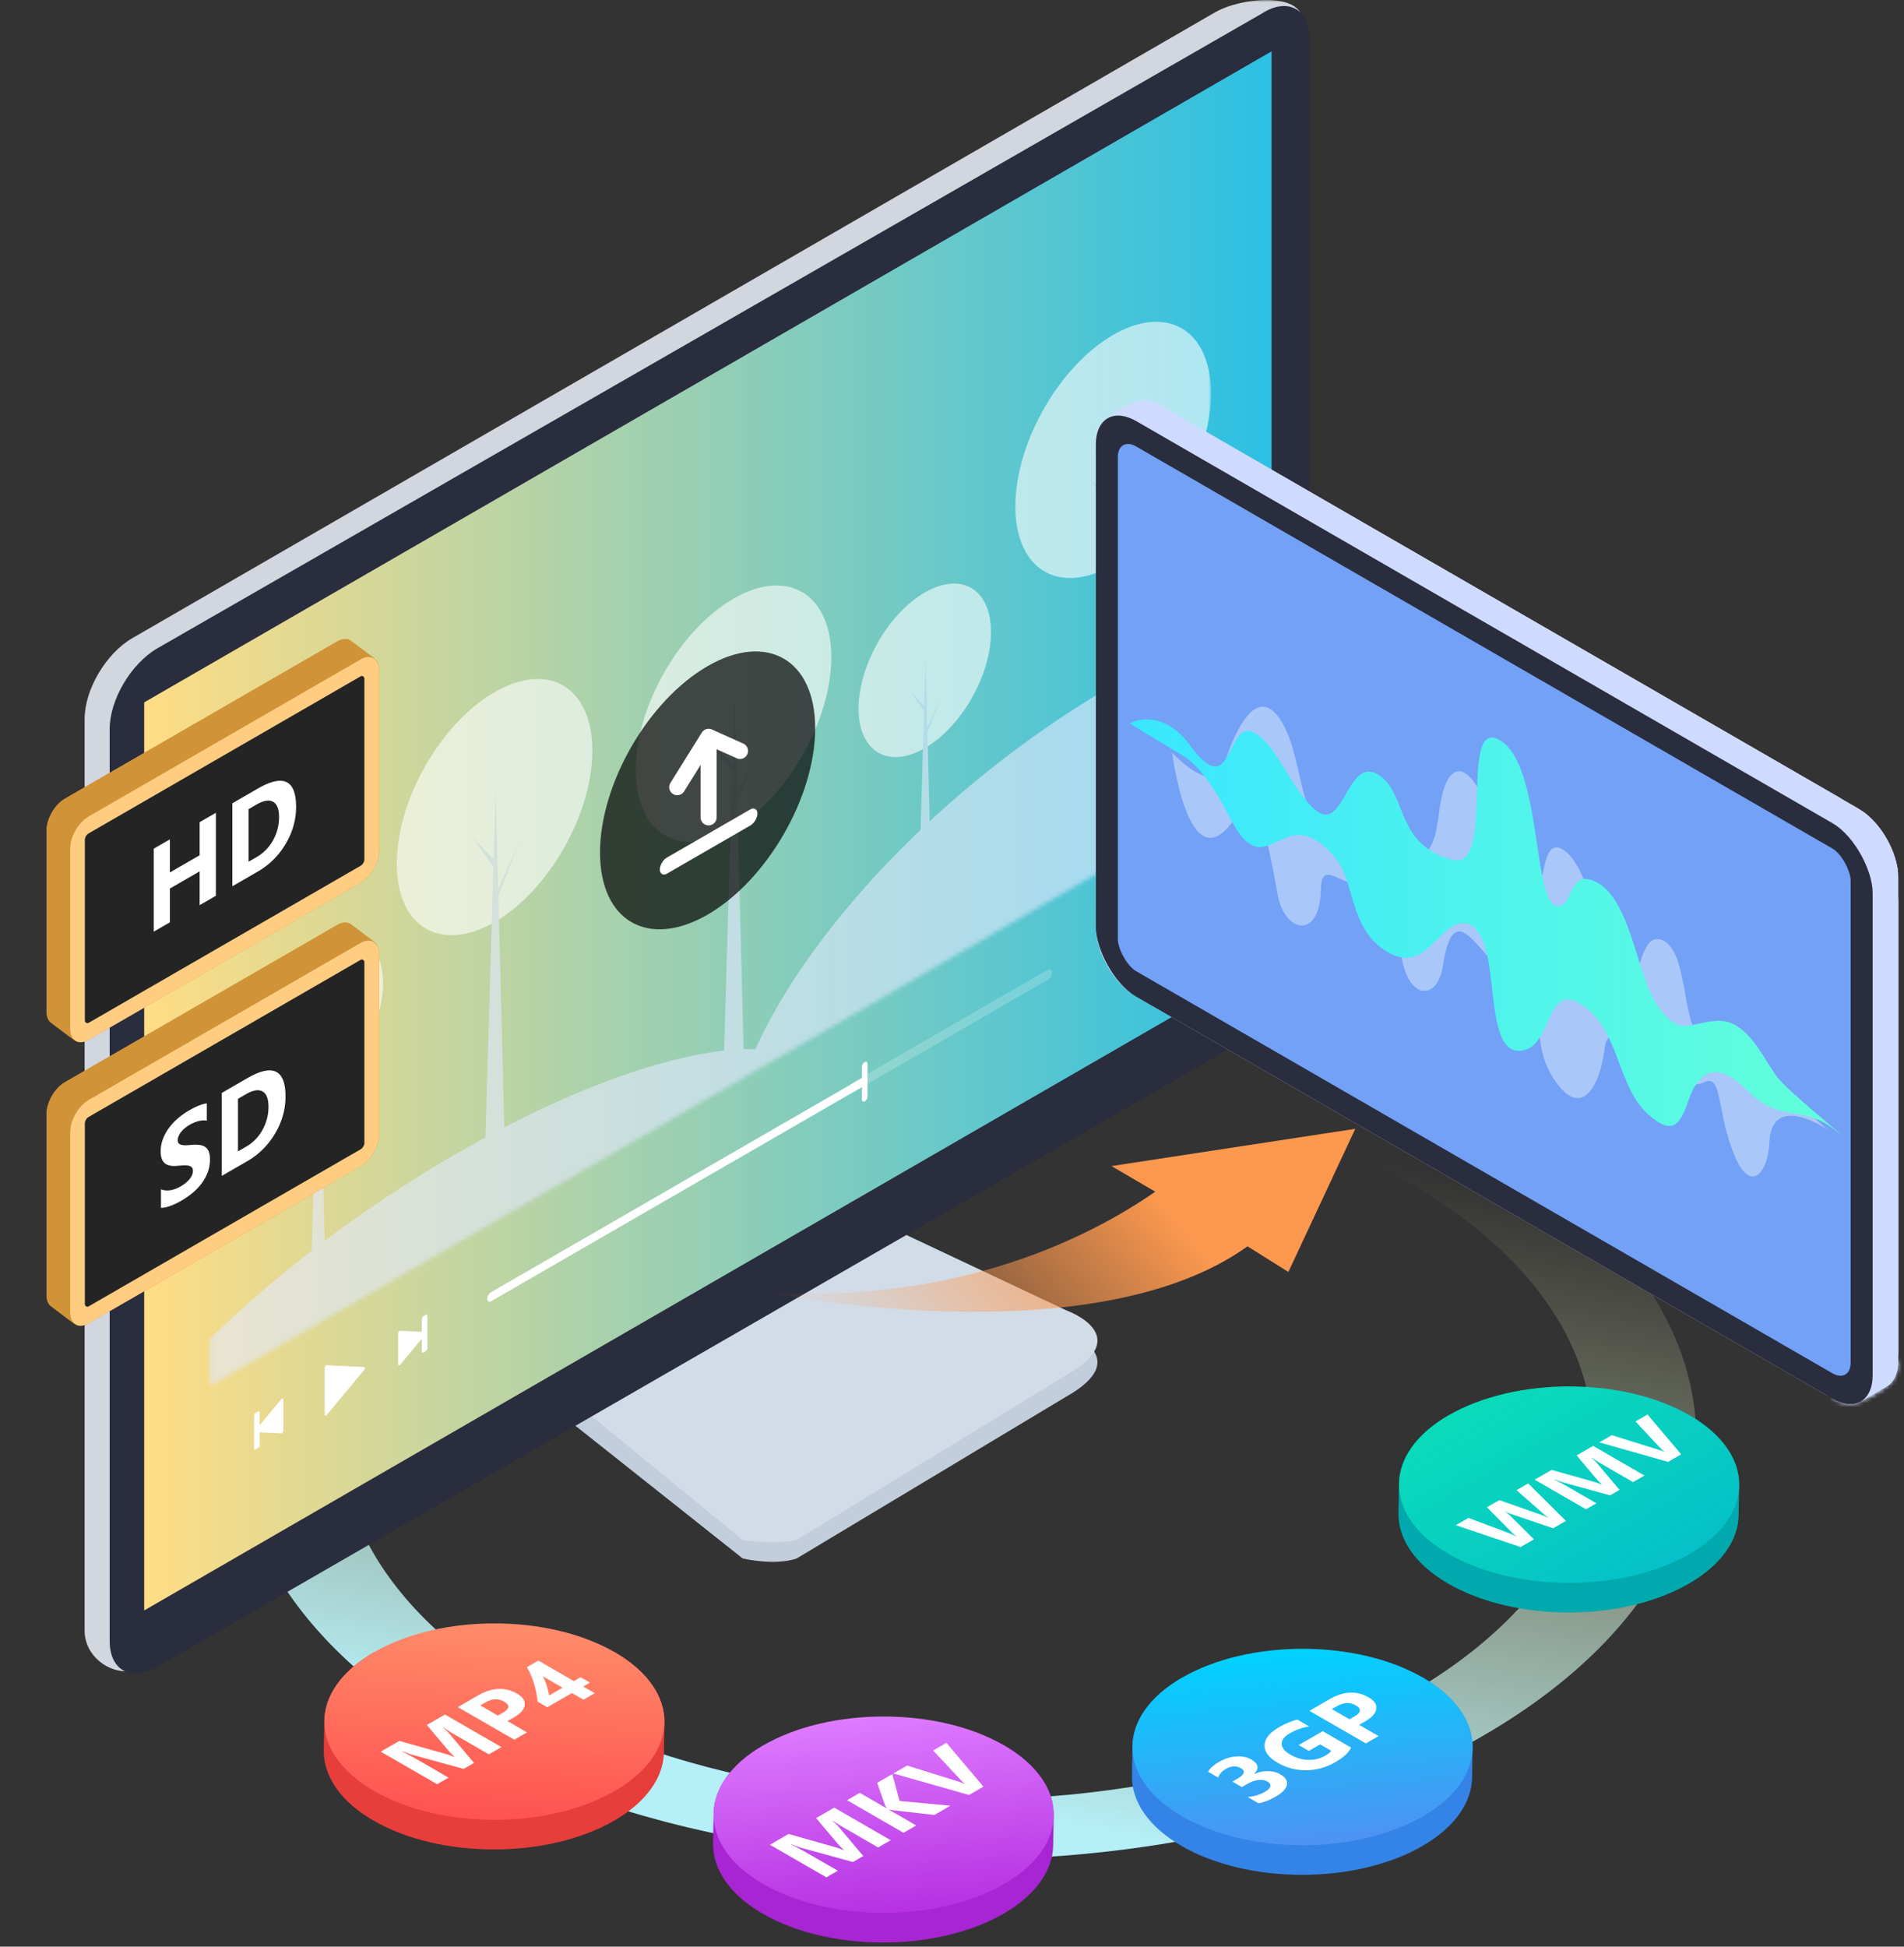
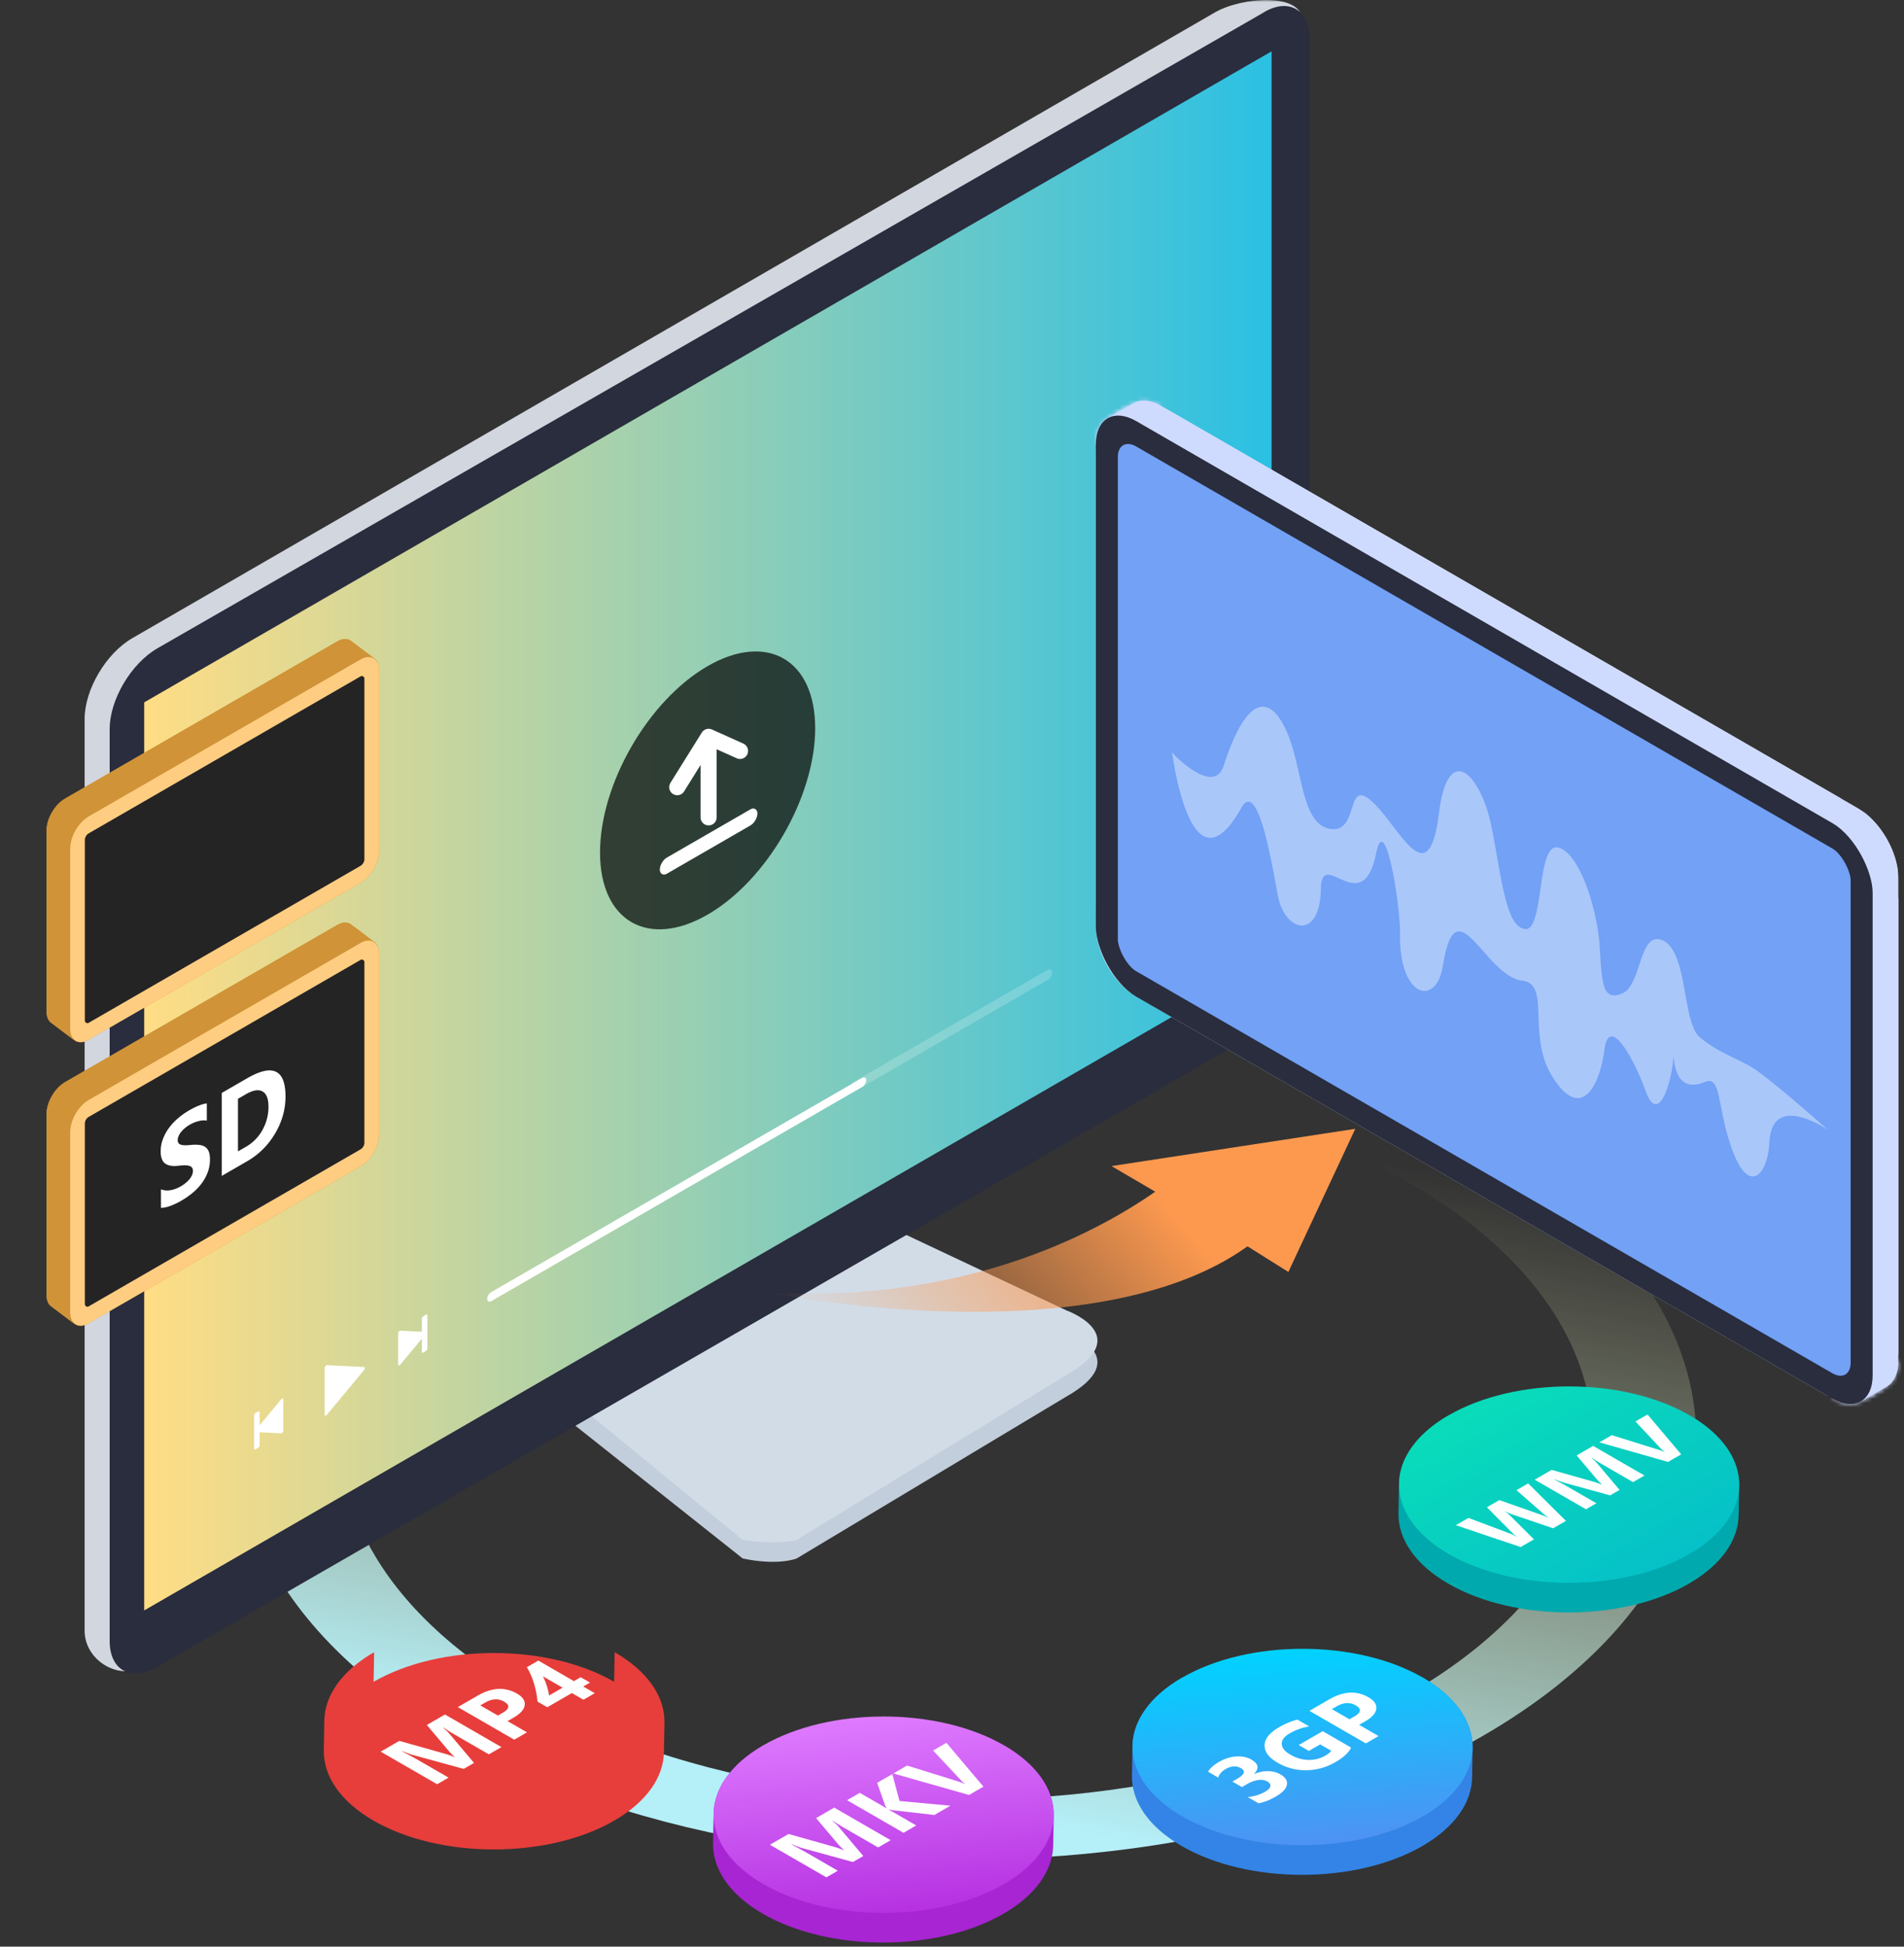
<svg xmlns="http://www.w3.org/2000/svg" width="450" height="460" fill="none">
  <rect width="100%" height="100%" fill="#333333" stroke="none" />
  <mask id="a" width="450" height="460" x="0" y="0" maskUnits="userSpaceOnUse" style="mask-type:alpha">
    <path fill="#D9D9D9" d="M0 0h450v460H0z" />
  </mask>
  <g mask="url(#a)">
    <circle cx="130.767" cy="130.767" r="130.767" stroke="url(#b)" stroke-width="20" transform="matrix(.866 .5 -.866 .5 228.486 209.086)" />
    <path fill="#C2CEDB" fill-rule="evenodd" d="m213.771 296.885 38.237 17.846s16.587 5.909 0 15.298l-63.728 38.243s-4.247 1.786-12.745 0l-40.814-32.374 79.05-39.013Z" clip-rule="evenodd" />
    <path fill="#D2DCE7" fill-rule="evenodd" d="m210.898 290.264 41.11 19.372s16.587 5.907 0 15.296l-63.728 38.965s-4.247 1.244-12.745 0l-38.237-31.316 73.6-42.317Z" clip-rule="evenodd" />
    <path fill="#D1D6DF" fill-rule="evenodd" d="M31.296 150.785 287.18 2.911c6.24-3.596 20.647-4.852 20.647 2.108l-4.25 216.892c0 6.959-5.059 15.516-11.299 19.113L34.324 393.734c-6.24 3.598-14.325-1.414-14.325-8.373V169.899c0-6.961 5.057-15.516 11.297-19.114Z" clip-rule="evenodd" />
    <path fill="#292D3D" fill-rule="evenodd" d="M37.217 153.188 298.2 3.218c6.239-4.053 11.297-.83 11.297 5.631v215.464c0 6.959-5.058 15.516-11.297 19.112L37.217 393.849c-6.24 3.596-11.298.87-11.298-6.087V172.299c0-6.959 5.058-15.515 11.298-19.111Z" clip-rule="evenodd" />
    <path fill="url(#c)" d="M0 0h307.682v214.579H0z" transform="matrix(-.866 .5 0 1 300.532 12.129)" />
    <rect width="55.424" height="2.37" fill="#fff" opacity=".2" rx="1.185" transform="matrix(.866 -.5 0 1 200.659 256.279)" />
    <rect width="103.458" height="2.145" fill="#fff" rx="1.072" transform="matrix(.866 -.5 0 1 115.142 305.879)" />
-     <rect width="1.521" height="9.293" fill="#fff" rx=".761" transform="matrix(.866 -.5 0 1 203.716 251.338)" />
    <path fill="#fff" fill-rule="evenodd" d="m266.101 221.17-2.803 1.618c-.195.113-.354.021-.354-.204v-4.354c0-.225.159-.5.354-.612l2.796-1.615 3.719-5.309c.14-.2.338-.199.338.002v11.095c0 .201-.198.431-.338.392l-3.712-1.013Z" clip-rule="evenodd" />
    <path stroke="#fff" stroke-linecap="round" stroke-width=".408" d="M271.681 217.713c.793-.792 1.363-2.049 1.363-3.141 0-1.099-.577-1.698-1.379-1.564M273.364 218.052c1.278-1.206 2.209-3.204 2.209-4.932 0-1.725-.928-2.646-2.202-2.382" />
    <path fill="#fff" d="M86.043 323.029c.247.012.247.421 0 .718l-8.786 10.577c-.236.284-.523.252-.523-.057v-11.009c0-.31.287-.673.523-.661l8.786.432Z" />
    <path fill="#fff" fill-rule="evenodd" d="M100.046 311.026a.783.783 0 0 0-.353.613v3.056l-5.077-.249c-.236-.012-.522.351-.522.66v7.295c0 .309.287.341.522.057l5.077-6.111v3.053c0 .226.158.317.353.204l.61-.352a.78.78 0 0 0 .354-.612v-7.762c0-.225-.158-.317-.354-.204l-.61.352ZM61.009 333.544c.195-.113.353-.021.353.204v3.048l5.077-6.111c.236-.284.522-.253.522.057v7.295c0 .309-.286.672-.522.66l-5.076-.249v3.062c0 .225-.159.5-.354.613l-.61.352c-.196.113-.354.021-.354-.204v-7.762c0-.225.158-.5.354-.613l.61-.352Z" clip-rule="evenodd" />
    <mask id="d" width="238" height="293" x="49" y="35" maskUnits="userSpaceOnUse" style="mask-type:alpha">
-       <path fill="#D9D9D9" d="M49.507 177.359c0-4.512 3.168-9.998 7.075-12.255L279.36 36.484c3.908-2.257 7.076-.428 7.076 4.084V190.75L49.506 327.54V177.359Z" />
-     </mask>
+       </mask>
    <g mask="url(#d)" opacity=".6">
      <mask id="e" width="250" height="308" x="48" y="23" maskUnits="userSpaceOnUse" style="mask-type:alpha">
        <path fill="#D9D9D9" d="M297.968 28.585c0-4.741-3.329-6.663-7.435-4.292L56.435 159.449C52.328 161.82 49 167.586 49 172.327v157.812l248.968-143.742V28.585Z" />
      </mask>
      <g mask="url(#e)">
        <mask id="g" width="251" height="316" x="48" y="43" maskUnits="userSpaceOnUse" style="mask-type:alpha">
          <rect width="288.675" height="183.429" fill="url(#f)" rx="16" transform="matrix(-.866 .5 0 1 298.968 36.951)" />
        </mask>
        <g mask="url(#g)">
          <path fill="#fff" d="M218.568 176.797c-8.644 4.99-15.65.799-15.65-9.362 0-10.16 7.006-22.442 15.65-27.433 8.643-4.99 15.65-.798 15.65 9.362 0 10.161-7.007 22.443-15.65 27.433ZM74.87 259.761c-8.643 4.99-15.65.799-15.65-9.362 0-10.16 7.007-22.443 15.65-27.433 8.644-4.99 15.65-.799 15.65 9.362s-7.006 22.443-15.65 27.433ZM173.364 195.803c-12.765 7.37-23.113 1.179-23.113-13.827s10.348-33.146 23.113-40.516c12.766-7.37 23.114-1.18 23.114 13.827 0 15.006-10.348 33.146-23.114 40.516ZM116.887 217.894c-12.766 7.37-23.114 1.179-23.114-13.827s10.348-33.146 23.114-40.516c12.765-7.37 23.113-1.18 23.113 13.826 0 15.007-10.348 33.147-23.113 40.517ZM263.086 133.485c-12.766 7.371-23.114 1.18-23.114-13.826 0-15.007 10.348-33.146 23.114-40.516 12.765-7.37 23.113-1.18 23.113 13.826 0 15.007-10.348 33.146-23.113 40.516Z" />
          <path fill="#E2E9FF" fill-rule="evenodd" d="m265.509 186.681-4.735 2.734 2.033-68.97-4.96-7.064 5.013 5.259.49-16.646.602 23.615 4.63-10.203-4.588 11.833 1.515 59.442Zm-150.932 87.142 4.734-2.733-1.515-59.447 4.586-11.829-4.627 10.2-.602-23.612-.491 16.648-5.013-5.261 4.96 7.065-2.032 68.969Zm61.191-24.813-4.734 2.733 2.042-69.276-4.971-7.08 5.024 5.271.481-16.336.602 23.612 4.627-10.2-4.586 11.829 1.515 59.447ZM73.605 297.668l3.205-1.85-1.031-40.455 2.984-7.696-3.011 6.635-.403-15.825-.326 11.06-.02-.017-3.441-3.61 3.424 4.879-1.381 46.879Zm143.411-82.798 3.205-1.85-1.017-39.921 3.256-8.395-3.285 7.24-.415-16.265-.327 11.089-.04-.035-3.441-3.61 3.444 4.905-1.38 46.842Z" clip-rule="evenodd" />
          <path fill="#E2E9FF" d="m172.232 272.502 122.291-70.605a2.96 2.96 0 0 0 .505-.361c.851-.681 1.631-1.797 2.195-3.144.564-1.348.876-2.835.877-4.189v-48.051c-11.508 3.626-23.156 8.861-34.822 15.65-43.411 25.063-79.725 65.608-88.83 97.075-1.374 4.558-2.136 9.239-2.216 13.625Z" />
          <path fill="#E2E9FF" d="M48.648 317.305v8.187c0 1.122.38 1.978 1.054 2.382-1.054 4.452-2.008 22.042-1.054 21.492l151.361-93.403c0-6.014-20.761-8.484-25.754-8.037-16.676 1.221-40.195 9.558-66.253 24.602-22.647 13.075-43.362 28.98-59.354 44.777Z" />
        </g>
      </g>
    </g>
    <circle cx="29.36" cy="29.36" r="29.36" fill="#000" opacity=".7" transform="matrix(.866 -.5 0 1 141.812 172.09)" />
    <rect width="26.646" height="3.807" fill="#fff" rx="1.903" transform="matrix(.866 -.5 0 1 155.942 203.613)" />
    <path stroke="#fff" stroke-linecap="round" stroke-width="3.807" d="M167.476 175.059v18.081" />
    <path stroke="#fff" stroke-linecap="round" stroke-linejoin="round" stroke-width="3.807" d="m160.063 186.012 7.418-11.896 7.417 3.331" />
    <path fill="#CFDBFE" stroke="#CFDBFE" stroke-width="6" d="M268.062 101.5c0-2.406.822-3.299 1.29-3.569.469-.27 1.652-.536 3.736.667l164.545 95c2.067 1.194 4.108 3.362 5.638 6.013 1.531 2.651 2.388 5.502 2.388 7.889v114c0 2.406-.821 3.299-1.29 3.569-.468.271-1.652.537-3.736-.667l-164.545-95c-2.067-1.193-4.107-3.362-5.638-6.013-1.53-2.65-2.388-5.502-2.388-7.889v-114Z" />
    <path fill="#CFDBFE" stroke="#CFDBFE" stroke-linejoin="round" stroke-width="6" d="m269.248 231.619-.596.344c-1.578-1.246-3.075-3.014-4.264-5.074-1.189-2.059-1.972-4.24-2.262-6.23l.595-.344c.559 2.114 1.442 4.184 2.533 6.074 1.091 1.89 2.443 3.69 3.994 5.23ZM262.062 106.696v107.072l-.062.036V106.732l.062-.036ZM433.133 327l-.062.036L274.526 235.5l.062-.036L433.133 327Z" />
    <mask id="h" fill="#fff">
      <path d="M259 105.001c0-3.038 1.066-5.173 2.79-6.168l6.061-3.5c-1.723.996-2.789 3.13-2.789 6.168l-6.062 3.5Z" />
    </mask>
    <path fill="#CFDBFE" d="M259 105.001c0-3.038 1.066-5.173 2.79-6.168l6.061-3.5c-1.723.996-2.789 3.13-2.789 6.168l-6.062 3.5Z" />
    <path fill="#CFDBFE" d="M269.351 97.932h.001l-2.999-5.197h-.002l3 5.197Zm-7.561.901 2.999 5.197.001-.001-3-5.196Zm-2.79 6.168h-6a6 6 0 0 0 9 5.196l-3-5.196Zm6.062-3.5 3 5.196a6.002 6.002 0 0 0 3-5.196h-6Zm2.789-6.167 3.001 5.195a6 6 0 0 0-6.001-10.391l3 5.196Zm-9.06-1.698C254.555 96.081 253 100.7 253 105.001h12c0-.84.149-1.235.19-1.322.017-.037.004.003-.067.084a1.363 1.363 0 0 1-.334.267l-5.998-10.394ZM262 110.197l6.062-3.5-6-10.392-6.062 3.5 6 10.392Zm9.062-8.696c0-.84.149-1.235.19-1.322.017-.037.004.003-.067.083a1.333 1.333 0 0 1-.333.267l-6.002-10.39c-4.233 2.444-5.788 7.062-5.788 11.362h12Zm-6.211-11.363-6.061 3.499 6 10.392 6.061-3.499-6-10.392Z" mask="url(#h)" />
    <mask id="i" fill="#fff">
      <path d="M261.791 98.833c1.723-.995 4.105-.851 6.735.667l6.062-3.5c-2.63-1.518-5.011-1.662-6.735-.667l-6.062 3.5Z" />
    </mask>
    <path fill="#CFDBFE" d="M261.791 98.833c1.723-.995 4.105-.851 6.735.667l6.062-3.5c-2.63-1.518-5.011-1.662-6.735-.667l-6.062 3.5Z" />
    <path fill="#CFDBFE" d="m268.526 99.5-3 5.196a5.999 5.999 0 0 0 6 0l-3-5.196Zm-6.735-.667-3-5.197a6 6 0 0 0 5.999 10.393l-2.999-5.196Zm6.062-3.5-2.999-5.197h-.001l3 5.197Zm6.735.667 3 5.196a5.999 5.999 0 0 0 0-10.392l-3 5.196Zm-3.062-1.696c-3.723-2.15-8.5-3.112-12.735-.668l5.999 10.393c-.149.086-.29.133-.398.155-.105.021-.147.013-.106.016.096.009.513.077 1.24.496l6-10.392Zm-6.735 9.725 6.062-3.5-6-10.392-6.062 3.5 6 10.392Zm6.061-3.5a1.331 1.331 0 0 1-.398.155c-.105.021-.147.013-.105.016.095.009.512.077 1.239.496l6-10.392c-3.723-2.15-8.5-3.112-12.734-.668l5.998 10.393Zm.736-9.725-6.062 3.5 6 10.392 6.062-3.5-6-10.392Z" mask="url(#i)" />
    <mask id="j" fill="#fff">
      <path d="M433.07 330.5c2.631 1.519 5.013 1.663 6.737.667l6.061-3.499c-1.724.995-4.105.851-6.736-.668l-6.062 3.5Z" />
    </mask>
    <path fill="#CFDBFE" d="M433.07 330.5c2.631 1.519 5.013 1.663 6.737.667l6.061-3.499c-1.724.995-4.105.851-6.736-.668l-6.062 3.5Z" />
    <path fill="#CFDBFE" d="M447.368 330.265v.001l.002-.002-3.002-5.195v.001l3 5.195Zm-7.561.902-3-5.196h-.001l3.001 5.196Zm-6.737-.667-3-5.196a6 6 0 0 0 0 10.392l3-5.196Zm6.062-3.5 3-5.196a5.999 5.999 0 0 0-6 0l3 5.196Zm6.736.668 3 5.196a6 6 0 0 0 2.196-8.196 6 6 0 0 0-8.195-2.197l2.999 5.197Zm-9.062-1.697a1.37 1.37 0 0 1 .398-.155c.105-.021.147-.012.106-.016-.095-.008-.512-.076-1.24-.496l-6 10.392c3.724 2.15 8.503 3.112 12.738.667l-6.002-10.392Zm-.736 9.725 6.062-3.5-6-10.392-6.062 3.5 6 10.392Zm.062-3.5c3.724 2.15 8.501 3.112 12.735.668l-5.998-10.393c.148-.086.289-.133.398-.155.105-.021.146-.012.105-.016-.095-.008-.513-.076-1.24-.496l-6 10.392Zm6.736-9.725-6.061 3.5 6 10.392 6.061-3.499-6-10.393Z" mask="url(#j)" />
    <mask id="k" fill="#fff">
      <path d="M439.807 331.167c1.723-.996 2.789-3.13 2.789-6.167l6.062-3.5c0 3.037-1.066 5.171-2.789 6.167l-6.062 3.5Z" />
    </mask>
    <path fill="#CFDBFE" d="M439.807 331.167c1.723-.996 2.789-3.13 2.789-6.167l6.062-3.5c0 3.037-1.066 5.171-2.789 6.167l-6.062 3.5Z" />
    <path fill="#CFDBFE" d="m442.596 325-3-5.196a6 6 0 0 0-3 5.196h6Zm-2.789 6.167-3.001-5.196a6 6 0 0 0-2.195 8.196 6 6 0 0 0 8.196 2.196l-3-5.196Zm6.062-3.5 3 5.196h.001l-3.001-5.196Zm2.789-6.167h6a5.998 5.998 0 0 0-9-5.196l3 5.196Zm-12.062 3.5c0 .839-.15 1.235-.19 1.322-.017.037-.004-.003.067-.084.073-.083.185-.181.333-.267l6.001 10.392c4.234-2.446 5.789-7.064 5.789-11.363h-12Zm6.211 11.363 6.062-3.5-6-10.392-6.062 3.5 6 10.392Zm6.063-3.5c4.233-2.446 5.788-7.064 5.788-11.363h-12c0 .839-.149 1.235-.19 1.322-.017.037-.004-.003.067-.084.073-.083.185-.181.333-.267l6.002 10.392Zm-3.212-16.559-6.062 3.5 6 10.392 6.062-3.5-6-10.392Z" mask="url(#k)" />
    <path fill="#CFDBFE" stroke="#CFDBFE" stroke-linejoin="round" stroke-width="6" d="m433.133 191-.062.036L274.526 99.5l.062-.036L433.133 191ZM445.66 319.768l-.062.036V212.732l.062-.036v107.072ZM445.533 205.841l-.596.344c-.559-2.114-1.441-4.184-2.533-6.074-1.091-1.89-2.442-3.69-3.993-5.23l.595-.344c1.579 1.246 3.075 3.014 4.265 5.074 1.189 2.059 1.972 4.24 2.262 6.23Z" />
    <rect width="206" height="130" x="2.598" y="4.5" fill="url(#l)" rx="8" transform="matrix(.866 .5 0 1 259.348 92.701)" />
    <rect width="206" height="130" x="2.598" y="4.5" fill="#72A1F6" rx="8" transform="matrix(.866 .5 0 1 259.348 92.701)" />
    <rect width="206" height="130" x="2.598" y="4.5" stroke="#292D3D" stroke-width="6" rx="8" transform="matrix(.866 .5 0 1 259.348 92.701)" />
    <path fill="#fff" d="M346.193 182.661c-2.517-1.439-5.018.779-6.097 9.451-1.079 8.722-3.014 10.398-5.395 9.043-3.203-1.829-7.228-9.23-10.995-12.244a6.644 6.644 0 0 0-.857-.593c-4.487-2.557-2.038 8.739-8.598 7.519a5.624 5.624 0 0 1-1.627-.592c-5.241-2.998-5.018-14.955-8.734-22.864-1.165-2.472-2.433-4.149-3.768-4.911-3.357-1.914-7.16 1.914-10.893 13.413-1.148 3.54-3.922 3.065-6.543 1.575-2.946-1.677-5.549-4.488-5.686-4.64.103.338 2.158 16.715 7.382 19.696 2.329 1.321 5.292 0 8.991-6.605.771-1.372 1.508-1.71 2.227-1.304 2.826 1.626 5.138 15.09 6.406 22 .599 3.251 2.158 5.589 3.887 6.571 2.843 1.626 6.149-.423 6.286-8.095.188-10.23 9.848 7.688 13.102-8.604.428-2.1.925-2.794 1.439-2.506 1.952 1.117 4.23 15.902 4.162 21.898-.069 7.316 1.969 11.55 4.247 12.854 2.415 1.389 5.104-.525 5.892-5.504 1.216-7.604 2.963-8.959 5.155-7.689 1.439.83 3.083 2.777 4.899 4.827 1.815 2.049 3.802 4.2 5.96 5.419.908.525 1.85.864 2.809.982.599.068 1.096.221 1.524.475 4.316 2.455-.137 13.464 5.703 22.474 1.422 2.201 2.723 3.539 3.922 4.217 4.522 2.591 7.365-4.353 8.221-10.907.377-2.862 1.302-3.54 2.467-2.862 2.226 1.27 5.36 7.435 7.262 12.668.616 1.693 1.233 2.608 1.832 2.947 2.227 1.27 4.162-5.454 4.642-9.908.102-.965.119-1.338.137-1.338.017.017.017 1.203.359 2.591.326 1.389.977 2.947 2.33 3.726 1.079.61 2.603.729 4.778-.203.651-.271 1.165-.271 1.576-.034 2.089 1.186 1.849 8.316 4.949 16.479 1.216 3.201 2.467 4.945 3.631 5.606 2.604 1.473 4.745-2.473 5.019-7.825.496-9.552 8.957-5.724 12.382-3.776.874.508 1.388.863 1.422.88-.719-.626-14.335-12.719-18.24-14.937-2.604-1.474-5.07-2.456-7.725-3.963a31.341 31.341 0 0 1-4.162-2.829c-4.333-3.471-2.894-19.628-8.563-22.863-6.012-3.099-5.172 10.365-9.865 12.346-1.353.576-2.33.644-3.032.22-1.764-.999-1.952-4.911-2.346-11.296-.514-8.332-4.213-20.357-8.769-22.948-.36-.203-.702-.356-1.062-.423-5.172-1.169-3.186 19.933-7.861 19.256a2.886 2.886 0 0 1-.994-.339c-3.819-2.185-4.727-13.515-6.988-24.354-1.233-5.826-3.733-10.771-6.2-12.177Z" opacity=".4" />
-     <path fill="url(#m)" d="M354.48 174.898c-9.954-5.815-.789 31.019-11.207 28.276-1.854-.486-3.398-1.128-4.703-1.892-8.427-4.929-6.762-14.685-12.975-18.313-6.934-4.044-7.93 12.498-13.799 9.061-.189-.121-.412-.26-.618-.416-5.716-4.461-9.182-15.241-14.452-18.33-6.024-3.507-5.423 10.657-11.121 7.325-1.167-.677-2.609-2.101-4.428-4.583-1.596-2.17-3.227-3.61-4.806-4.513-5.046-2.951-9.165-.694-9.371-.59.292.191 5.715 3.593 12.237 7.412 4.995 2.916 8.977 10.085 11.482 14.98 1.785 3.489 3.364 5.346 4.84 6.214 2.42 1.406 4.566.156 6.951-.955 2.386-1.11 5.012-2.083 8.393-.104 1.425.833 2.969 2.187 4.703 4.253 4.685 5.641 3.209 16.907 12.306 22.219 6.007 3.506 9.045-.278 13.233-4.375 2.299-2.239 4.634-3.055 6.573-1.926 1.734 1.006 3.175 3.593 3.982 8.088 1.493 8.159 1.253 18.678 5.372 21.091.686.416 1.51.573 2.489.468 7.105-.763 5.921-15.414 13.25-11.473l.463.26c9.525 5.572 8.719 19.476 16.202 26.194.995.885 1.871 1.544 2.66 2.013 3.879 2.274 5.321-.59 7.037-5.555 1.682-4.825 4.72-8.245 9.869-5.242 1.201.695 2.506 1.736 3.947 3.212 1.391 1.406 2.695 2.412 3.965 3.159 2.523 1.475 4.857 1.874 7.191 2.274 2.335.399 4.686.798 7.26 2.308.601.347 1.202.747 1.82 1.233 1.081.85 1.63 1.25 1.75 1.319.67.382-12.443-10.224-14.914-13.435-2.438-3.16-5.304-9.617-9.749-12.22-1.287-.764-2.712-1.181-4.308-1.111-5.183.243-7.363 2.239-10.246.555-1.03-.607-2.163-1.684-3.553-3.489-5.269-6.822-6.385-24.544-14.297-29.509-7.844-4.582-5.681 6.926-10.573 5.086-4.977-2.933-3.243-33.362-12.855-38.969Z" />
    <path fill="url(#n)" fill-rule="evenodd" d="M181.397 305.422c45.672 2.625 76.665-13.408 91.639-23.825l-10.346-6.049 57.621-8.805-15.814 33.82-9.652-6.053c-36.927 26.531-113.448 10.912-113.448 10.912Z" clip-rule="evenodd" />
    <path fill="#D09337" d="M11 196.238c0-2.761 1.938-6.119 4.33-7.5l64.34-37.147c1.306-.754 2.477-.762 3.271-.164.66.497 1.058 1.412 1.058 2.664v42.764c0 2.762-1.938 6.12-4.33 7.5l-64.34 37.147c-1.306.754-2.477.762-3.271.164-.66-.496-1.059-1.411-1.059-2.664v-42.764Z" />
    <path fill="#D09337" d="M85.26 208.568c2.391-1.381 4.33-4.738 4.33-7.5L84 196.855c0 2.762-1.94 6.12-4.33 7.5l5.59 4.213Z" />
    <path fill="#D09337" d="M89.59 201.068v-42.763L84 154.092v42.764l5.59 4.212ZM20.92 245.715l64.34-37.147-5.59-4.213-64.34 37.147 5.59 4.213ZM89.59 158.304c0-1.253-.4-2.168-1.059-2.665l-5.59-4.212c.66.497 1.058 1.412 1.058 2.664l5.59 4.213Z" />
    <path fill="#D09337" d="M17.648 245.879c.794.598 1.965.59 3.272-.164l-5.59-4.213c-1.307.754-2.479.762-3.272.164l5.59 4.213ZM88.532 155.64c-.794-.598-1.966-.59-3.272.164l-5.59-4.213c1.306-.754 2.477-.762 3.271-.164l5.59 4.213Z" />
    <path fill="#D09337" d="M16.59 243.215c0 1.252.399 2.167 1.058 2.664l-5.59-4.213c-.66-.496-1.059-1.411-1.059-2.664l5.591 4.213ZM85.26 155.805l-64.34 37.146-5.59-4.213 64.34-37.146 5.59 4.213ZM16.59 200.451v42.764L11 239.002v-42.764l5.59 4.213Z" />
    <path fill="#D09337" d="M16.59 200.451c0-2.761 1.939-6.119 4.33-7.5l-5.59-4.213c-2.392 1.381-4.33 4.739-4.33 7.5l5.59 4.213Z" />
    <rect width="80.293" height="48.764" x="1.732" y="1" fill="#242424" stroke="#FFCD81" stroke-width="4" rx="3" transform="matrix(.866 -.5 0 1 16.822 196.317)" />
-     <path fill="#fff" d="m51.02 211.673-3.836 2.215v-7.985l-7.033 4.061v7.984l-3.824 2.208v-19.605l3.824-2.208v7.82l7.033-4.06v-7.821l3.837-2.215v19.606Zm3.896-2.249v-19.606l6.015-3.472c6.03-3.482 9.046-2.037 9.046 4.334 0 3.053-.825 5.967-2.475 8.743-1.642 2.771-3.832 4.947-6.571 6.528l-6.015 3.473Zm3.824-18.218v12.428l1.895-1.094a10.24 10.24 0 0 0 3.895-3.972 11.11 11.11 0 0 0 1.421-5.509c0-1.869-.47-3.065-1.409-3.589-.931-.538-2.242-.319-3.93.656l-1.872 1.08Z" />
    <path fill="#D09337" d="M11 263.238c0-2.761 1.938-6.119 4.33-7.5l64.34-37.147c1.306-.754 2.477-.762 3.271-.164.66.497 1.058 1.412 1.058 2.664v42.764c0 2.762-1.938 6.12-4.33 7.5l-64.34 37.147c-1.306.754-2.477.762-3.271.164-.66-.496-1.059-1.411-1.059-2.664v-42.764Z" />
    <path fill="#D09337" d="M85.26 275.568c2.391-1.381 4.33-4.738 4.33-7.5L84 263.855c0 2.762-1.94 6.12-4.33 7.5l5.59 4.213Z" />
    <path fill="#D09337" d="M89.59 268.068v-42.763L84 221.092v42.764l5.59 4.212ZM20.92 312.715l64.34-37.147-5.59-4.213-64.34 37.147 5.59 4.213ZM89.59 225.304c0-1.253-.4-2.168-1.059-2.665l-5.59-4.212c.66.497 1.058 1.412 1.058 2.664l5.59 4.213ZM17.648 312.879c.794.598 1.965.59 3.272-.164l-5.59-4.213c-1.307.754-2.479.762-3.272.164l5.59 4.213Z" />
    <path fill="#D09337" d="M88.532 222.64c-.794-.598-1.966-.59-3.272.164l-5.59-4.213c1.306-.754 2.477-.762 3.271-.164l5.59 4.213ZM16.59 310.215c0 1.252.399 2.167 1.058 2.664l-5.59-4.213c-.66-.496-1.059-1.411-1.059-2.664l5.591 4.213ZM85.26 222.805l-64.34 37.146-5.59-4.213 64.34-37.146 5.59 4.213Z" />
    <path fill="#D09337" d="M16.59 267.451v42.764L11 306.002v-42.764l5.59 4.213Z" />
    <path fill="#D09337" d="M16.59 267.451c0-2.761 1.939-6.119 4.33-7.5l-5.59-4.213c-2.392 1.381-4.33 4.739-4.33 7.5l5.59 4.213Z" />
    <rect width="80.293" height="48.764" x="1.732" y="1" fill="#242424" stroke="#FFCD81" stroke-width="4" rx="3" transform="matrix(.866 -.5 0 1 16.822 263.317)" />
    <path fill="#fff" d="M38.044 285.413v-4.375c.687.269 1.433.34 2.238.212.805-.137 1.618-.442 2.439-.916.481-.278.9-.57 1.255-.875.363-.31.663-.62.9-.93.244-.323.426-.638.544-.943.119-.315.178-.613.178-.896 0-.382-.095-.669-.284-.861-.19-.191-.45-.319-.782-.383a4.576 4.576 0 0 0-1.16-.068c-.45.023-.935.061-1.456.116-1.326.128-2.317-.08-2.972-.622-.648-.547-.971-1.472-.971-2.775 0-1.021.177-1.999.533-2.933.355-.943.836-1.827 1.444-2.652a13.618 13.618 0 0 1 2.131-2.27 16.722 16.722 0 0 1 2.558-1.818c.884-.511 1.665-.898 2.344-1.162.687-.278 1.318-.456 1.895-.533v4.087a3.287 3.287 0 0 0-.936-.061 4.984 4.984 0 0 0-1.03.171c-.355.086-.71.205-1.066.355-.347.146-.678.31-.994.492a7.815 7.815 0 0 0-1.184.834 6.065 6.065 0 0 0-.9.916 4.177 4.177 0 0 0-.568.957 2.347 2.347 0 0 0-.202.923c0 .328.076.581.225.759.15.169.364.292.64.369.276.069.612.103 1.006.103.395-.009.84-.039 1.338-.089a8.653 8.653 0 0 1 1.824 0c.544.05 1.01.196 1.397.437.387.242.683.604.888 1.087.205.474.308 1.108.308 1.901a8.601 8.601 0 0 1-.545 3.076c-.355.943-.84 1.825-1.456 2.645a13.243 13.243 0 0 1-2.155 2.229 18.954 18.954 0 0 1-2.582 1.791 16.82 16.82 0 0 1-2.664 1.265c-.836.3-1.563.446-2.178.437Zm14.374-7.547v-19.605l6.015-3.473c6.03-3.482 9.046-2.037 9.046 4.334 0 3.053-.825 5.968-2.475 8.743-1.642 2.771-3.832 4.947-6.571 6.529l-6.015 3.472Zm3.824-18.218v12.428l1.895-1.094a10.245 10.245 0 0 0 3.895-3.971 11.113 11.113 0 0 0 1.42-5.51c0-1.869-.469-3.065-1.408-3.589-.931-.538-2.242-.319-3.931.656l-1.87 1.08Z" />
    <path fill="#E73E3B" fill-rule="evenodd" d="M145.269 390.41c7.952 4.591 11.875 10.627 11.771 16.643l-.122 6.999c.104-6.016-3.819-12.052-11.771-16.643l.122-6.999Zm-.122 39.82c7.746-4.472 11.67-10.316 11.771-16.177.104-6.017-3.82-12.053-11.771-16.643-15.698-9.063-41.149-9.063-56.846 0-7.746 4.472-11.67 10.315-11.772 16.177-.104 6.016 3.82 12.052 11.772 16.643 15.697 9.063 41.148 9.063 56.846 0Zm-56.724-39.82c-7.746 4.472-11.67 10.316-11.772 16.177l-.122 6.995c.104-5.86 4.027-11.702 11.772-16.173l.122-6.999Z" clip-rule="evenodd" />
-     <circle cx="32.82" cy="32.82" r="32.82" fill="url(#o)" transform="matrix(.866 .5 -.866 .5 116.846 374)" />
    <path fill="#fff" d="m118.511 412.843-2.968 1.713-7.982-4.608a50.468 50.468 0 0 1-2.744-1.714l-.075.043c.664.563 1.114.983 1.349 1.263l5.945 7.041-2.456 1.418-12.159-3.346c-.329-.09-1.088-.367-2.28-.833l-.083.049a79.79 79.79 0 0 1 3.582 1.928l7.377 4.259-2.707 1.563-13.34-7.702 4.4-2.541 10.633 2.992c.85.24 1.643.516 2.382.827l.055-.032a16.478 16.478 0 0 1-1.395-1.418l-5.163-6.128 4.288-2.476 13.341 7.702Zm1.442-6.139 4.596 2.653-3.005 1.735-13.341-7.702 4.708-2.718c3.361-1.941 6.459-2.093 9.293-.457 1.34.774 1.941 1.68 1.805 2.718-.136 1.031-1.011 2.012-2.623 2.943l-1.433.828Zm-6.438-3.717 4.159 2.401 1.181-.682c1.6-.924 1.699-1.791.298-2.6-1.371-.791-2.856-.725-4.456.199l-1.182.682Zm13.722-10.587 8.41 4.856 1.6-.924 2.196 1.268-1.6.923 2.735 1.58-2.68 1.546-2.735-1.579-5.814 3.357-2.298-1.326a24.771 24.771 0 0 0-.288-2.015 22.657 22.657 0 0 0-.521-2.148 18.332 18.332 0 0 0-.754-2.089 12.89 12.89 0 0 0-.977-1.875l2.726-1.574Zm2.549 8.24 3.182-1.837-4.661-2.691c.186.358.36.73.521 1.117.155.383.295.772.419 1.166.117.39.223.777.316 1.16.087.379.161.741.223 1.085Z" />
    <path fill="#A725D2" fill-rule="evenodd" d="M237.269 412.41c7.952 4.591 11.875 10.627 11.771 16.643l-.122 6.999c.104-6.016-3.819-12.052-11.771-16.643l.122-6.999Zm-.122 39.82c7.746-4.472 11.67-10.316 11.771-16.177.104-6.017-3.82-12.053-11.771-16.643-15.698-9.063-41.149-9.063-56.846 0-7.747 4.472-11.67 10.315-11.772 16.177-.104 6.016 3.82 12.052 11.772 16.643 15.697 9.063 41.148 9.063 56.846 0Zm-56.724-39.82c-7.746 4.472-11.67 10.316-11.772 16.177l-.122 6.995c.104-5.86 4.027-11.702 11.772-16.173l.122-6.999Z" clip-rule="evenodd" />
    <circle cx="32.82" cy="32.82" r="32.82" fill="url(#p)" transform="matrix(.866 .5 -.866 .5 208.846 396)" />
    <path fill="#fff" d="m210.511 434.843-2.968 1.713-7.982-4.608a50.468 50.468 0 0 1-2.744-1.714l-.075.043c.664.563 1.114.983 1.349 1.263l5.945 7.041-2.456 1.418-12.159-3.346c-.329-.09-1.088-.367-2.279-.833l-.084.049a80.487 80.487 0 0 1 3.582 1.928l7.377 4.259-2.707 1.563-13.341-7.702 4.401-2.541 10.633 2.992c.85.24 1.643.516 2.382.827l.055-.032a16.478 16.478 0 0 1-1.395-1.418l-5.163-6.128 4.288-2.476 13.341 7.702Zm14.122-8.154-3.796 2.192-9.684-1.101a12.518 12.518 0 0 1-1.089-.22l-.046.026 6.531 3.771-3.005 1.735-13.341-7.702 3.005-1.735 6.308 3.641.046-.026a6.545 6.545 0 0 1-.372-.645l-1.879-5.339 3.581-2.068 1.712 6.36 12.029 1.111Zm-.949-14.856 8.745 10.355-3.405 1.966-17.88-5.081 3.237-1.869 12.066 3.754c.651.205 1.185.409 1.6.613l.056-.032a7.179 7.179 0 0 1-1.079-.956l-6.484-6.935 3.144-1.815Z" />
    <path fill="#3384E6" fill-rule="evenodd" d="M336.269 396.41c7.952 4.591 11.875 10.627 11.771 16.643l-.122 6.999c.104-6.016-3.819-12.052-11.771-16.643l.122-6.999Zm-.122 39.82c7.746-4.472 11.67-10.316 11.771-16.177.104-6.017-3.82-12.053-11.771-16.643-15.698-9.063-41.149-9.063-56.846 0-7.747 4.472-11.67 10.315-11.772 16.177-.104 6.016 3.82 12.052 11.772 16.643 15.697 9.063 41.148 9.063 56.846 0Zm-56.724-39.82c-7.746 4.472-11.67 10.316-11.772 16.177l-.122 6.995c.104-5.86 4.027-11.702 11.772-16.173l.122-6.999Z" clip-rule="evenodd" />
    <circle cx="32.82" cy="32.82" r="32.82" fill="url(#q)" transform="matrix(.866 .5 -.866 .5 307.846 380)" />
    <path fill="#fff" d="m297.435 426.119-2.558-1.477c1.544-.14 2.912-.553 4.103-1.241.75-.433 1.172-.863 1.265-1.289.099-.429-.14-.811-.716-1.144-.596-.343-1.315-.458-2.159-.343-.837.111-1.708.427-2.614.95l-1.237.715-2.252-1.3 1.145-.661c1.736-1.003 2.028-1.837.874-2.503-1.085-.626-2.295-.555-3.628.215-.893.516-1.473 1.183-1.74 2.003l-2.4-1.385c.465-.813 1.321-1.579 2.568-2.299 1.364-.788 2.732-1.223 4.102-1.305 1.377-.086 2.556.154 3.536.719 1.742 1.007 1.95 2.147.623 3.422l.046.027a7.63 7.63 0 0 1 3.266-.693c1.11.011 2.077.254 2.902.73 1.247.72 1.777 1.552 1.591 2.498-.186.945-1.082 1.881-2.688 2.809-1.377.795-2.72 1.312-4.029 1.552Zm21.89-13.164c-.552 1.185-1.795 2.336-3.73 3.453-2.146 1.239-4.432 1.875-6.857 1.907a13.022 13.022 0 0 1-6.763-1.767c-2.096-1.21-3.129-2.587-3.098-4.131.031-1.543 1.169-2.963 3.415-4.259a18.125 18.125 0 0 1 4.325-1.821l2.819 1.628c-1.625.25-3.181.806-4.67 1.665-1.247.72-1.857 1.541-1.833 2.465.025.917.714 1.766 2.066 2.546 1.37.791 2.781 1.201 4.233 1.23 1.457.025 2.784-.308 3.981-.999.72-.415 1.188-.804 1.405-1.165l-2.605-1.504-2.67 1.541-2.4-1.386 5.675-3.276 6.707 3.873Zm1.898-5.372 4.596 2.654-3.005 1.735-13.341-7.702 4.708-2.718c3.361-1.941 6.459-2.093 9.293-.457 1.34.774 1.942 1.68 1.805 2.718-.136 1.031-1.011 2.012-2.623 2.943l-1.433.827Zm-6.438-3.716 4.159 2.401 1.181-.683c1.6-.923 1.7-1.79.298-2.599-1.371-.792-2.856-.725-4.456.199l-1.182.682Z" />
    <path fill="#00A9AD" fill-rule="evenodd" d="M399.269 334.41c7.952 4.591 11.875 10.627 11.771 16.643l-.122 6.999c.104-6.016-3.819-12.052-11.771-16.643l.122-6.999Zm-.122 39.82c7.746-4.472 11.67-10.316 11.771-16.177.104-6.017-3.82-12.053-11.771-16.643-15.698-9.063-41.149-9.063-56.846 0-7.747 4.472-11.67 10.315-11.772 16.177-.104 6.016 3.82 12.052 11.772 16.643 15.697 9.063 41.148 9.063 56.846 0Zm-56.724-39.82c-7.746 4.472-11.67 10.316-11.772 16.177l-.122 6.995c.104-5.86 4.027-11.702 11.772-16.173l.122-6.999Z" clip-rule="evenodd" />
    <circle cx="32.82" cy="32.82" r="32.82" fill="url(#r)" transform="matrix(.866 .5 -.866 .5 370.846 318)" />
    <path fill="#fff" d="m361.177 350.537 8.922 8.853-3.028 1.748-9.793-3.33a10.644 10.644 0 0 1-1.556-.674l-.034.019c.502.349.882.653 1.142.913l5.717 5.684-3.155 1.821-15.316-5.161 2.985-1.723 9.786 3.676c.417.157.933.393 1.547.708l.051-.029a6.832 6.832 0 0 1-1.176-.962l-5.844-5.913 2.927-1.689 10.131 3.554c.373.13.872.344 1.497.64l.034-.02a9.436 9.436 0 0 1-1.175-.883l-6.419-5.64 2.757-1.592Zm27.486-1.865-2.698 1.557-7.256-4.189a45.477 45.477 0 0 1-2.495-1.558l-.068.039c.603.512 1.012.894 1.226 1.148l5.405 6.401-2.233 1.289-11.054-3.042c-.299-.081-.989-.333-2.072-.756l-.076.043a73.952 73.952 0 0 1 3.256 1.753l6.707 3.872-2.461 1.421-12.128-7.002 4-2.309 9.667 2.72c.772.218 1.494.468 2.165.752l.051-.03a14.856 14.856 0 0 1-1.269-1.289l-4.694-5.571 3.899-2.251 12.128 7.002Zm.727-14.424 7.95 9.414-3.095 1.787-16.255-4.619 2.943-1.699 10.969 3.413c.592.185 1.077.371 1.455.557l.05-.03a6.521 6.521 0 0 1-.981-.869l-5.894-6.304 2.858-1.65Z" />
  </g>
  <defs>
    <linearGradient id="b" x1="234.181" x2="127.942" y1="211.647" y2="6.012" gradientUnits="userSpaceOnUse">
      <stop stop-color="#B5F0F9" />
      <stop offset="1" stop-color="#EFEFAD" stop-opacity="0" />
    </linearGradient>
    <linearGradient id="c" x1="0" x2="307.682" y1="107.289" y2="107.289" gradientUnits="userSpaceOnUse">
      <stop stop-color="#2BC0E4" />
      <stop offset="1" stop-color="#FFDD85" />
    </linearGradient>
    <linearGradient id="f" x1="144.338" x2="144.338" y1="0" y2="156.176" gradientUnits="userSpaceOnUse">
      <stop stop-color="#7593FF" />
      <stop offset="1" stop-color="#FFC395" />
    </linearGradient>
    <linearGradient id="l" x1="0" x2="212" y1="68" y2="68" gradientUnits="userSpaceOnUse">
      <stop stop-color="#C4F4FF" />
      <stop offset="1" stop-color="#F7FAC8" />
    </linearGradient>
    <linearGradient id="m" x1="435.017" x2="266.988" y1="218.993" y2="218.993" gradientUnits="userSpaceOnUse">
      <stop stop-color="#63FFDA" />
      <stop offset="1" stop-color="#39E7FF" />
    </linearGradient>
    <linearGradient id="n" x1="272.898" x2="207.73" y1="281.359" y2="336.637" gradientUnits="userSpaceOnUse">
      <stop stop-color="#FD994F" />
      <stop offset="1" stop-color="#FD994F" stop-opacity="0" />
    </linearGradient>
    <linearGradient id="o" x1="11.556" x2="54.546" y1="9.245" y2="60.556" gradientUnits="userSpaceOnUse">
      <stop stop-color="#FF8B69" />
      <stop offset="1" stop-color="#FF5050" />
    </linearGradient>
    <linearGradient id="p" x1="65.238" x2="12.934" y1="42.572" y2="5.17" gradientUnits="userSpaceOnUse">
      <stop stop-color="#B632E2" />
      <stop offset="1" stop-color="#DE7AFF" />
    </linearGradient>
    <linearGradient id="q" x1="65.529" x2="13.992" y1="41.856" y2="3.661" gradientUnits="userSpaceOnUse">
      <stop stop-color="#4D93F3" />
      <stop offset="1" stop-color="#00D2FF" />
    </linearGradient>
    <linearGradient id="r" x1="0" x2="65.641" y1="32.82" y2="32.82" gradientUnits="userSpaceOnUse">
      <stop stop-color="#09DCBA" />
      <stop offset="1" stop-color="#06C1C8" />
    </linearGradient>
  </defs>
</svg>